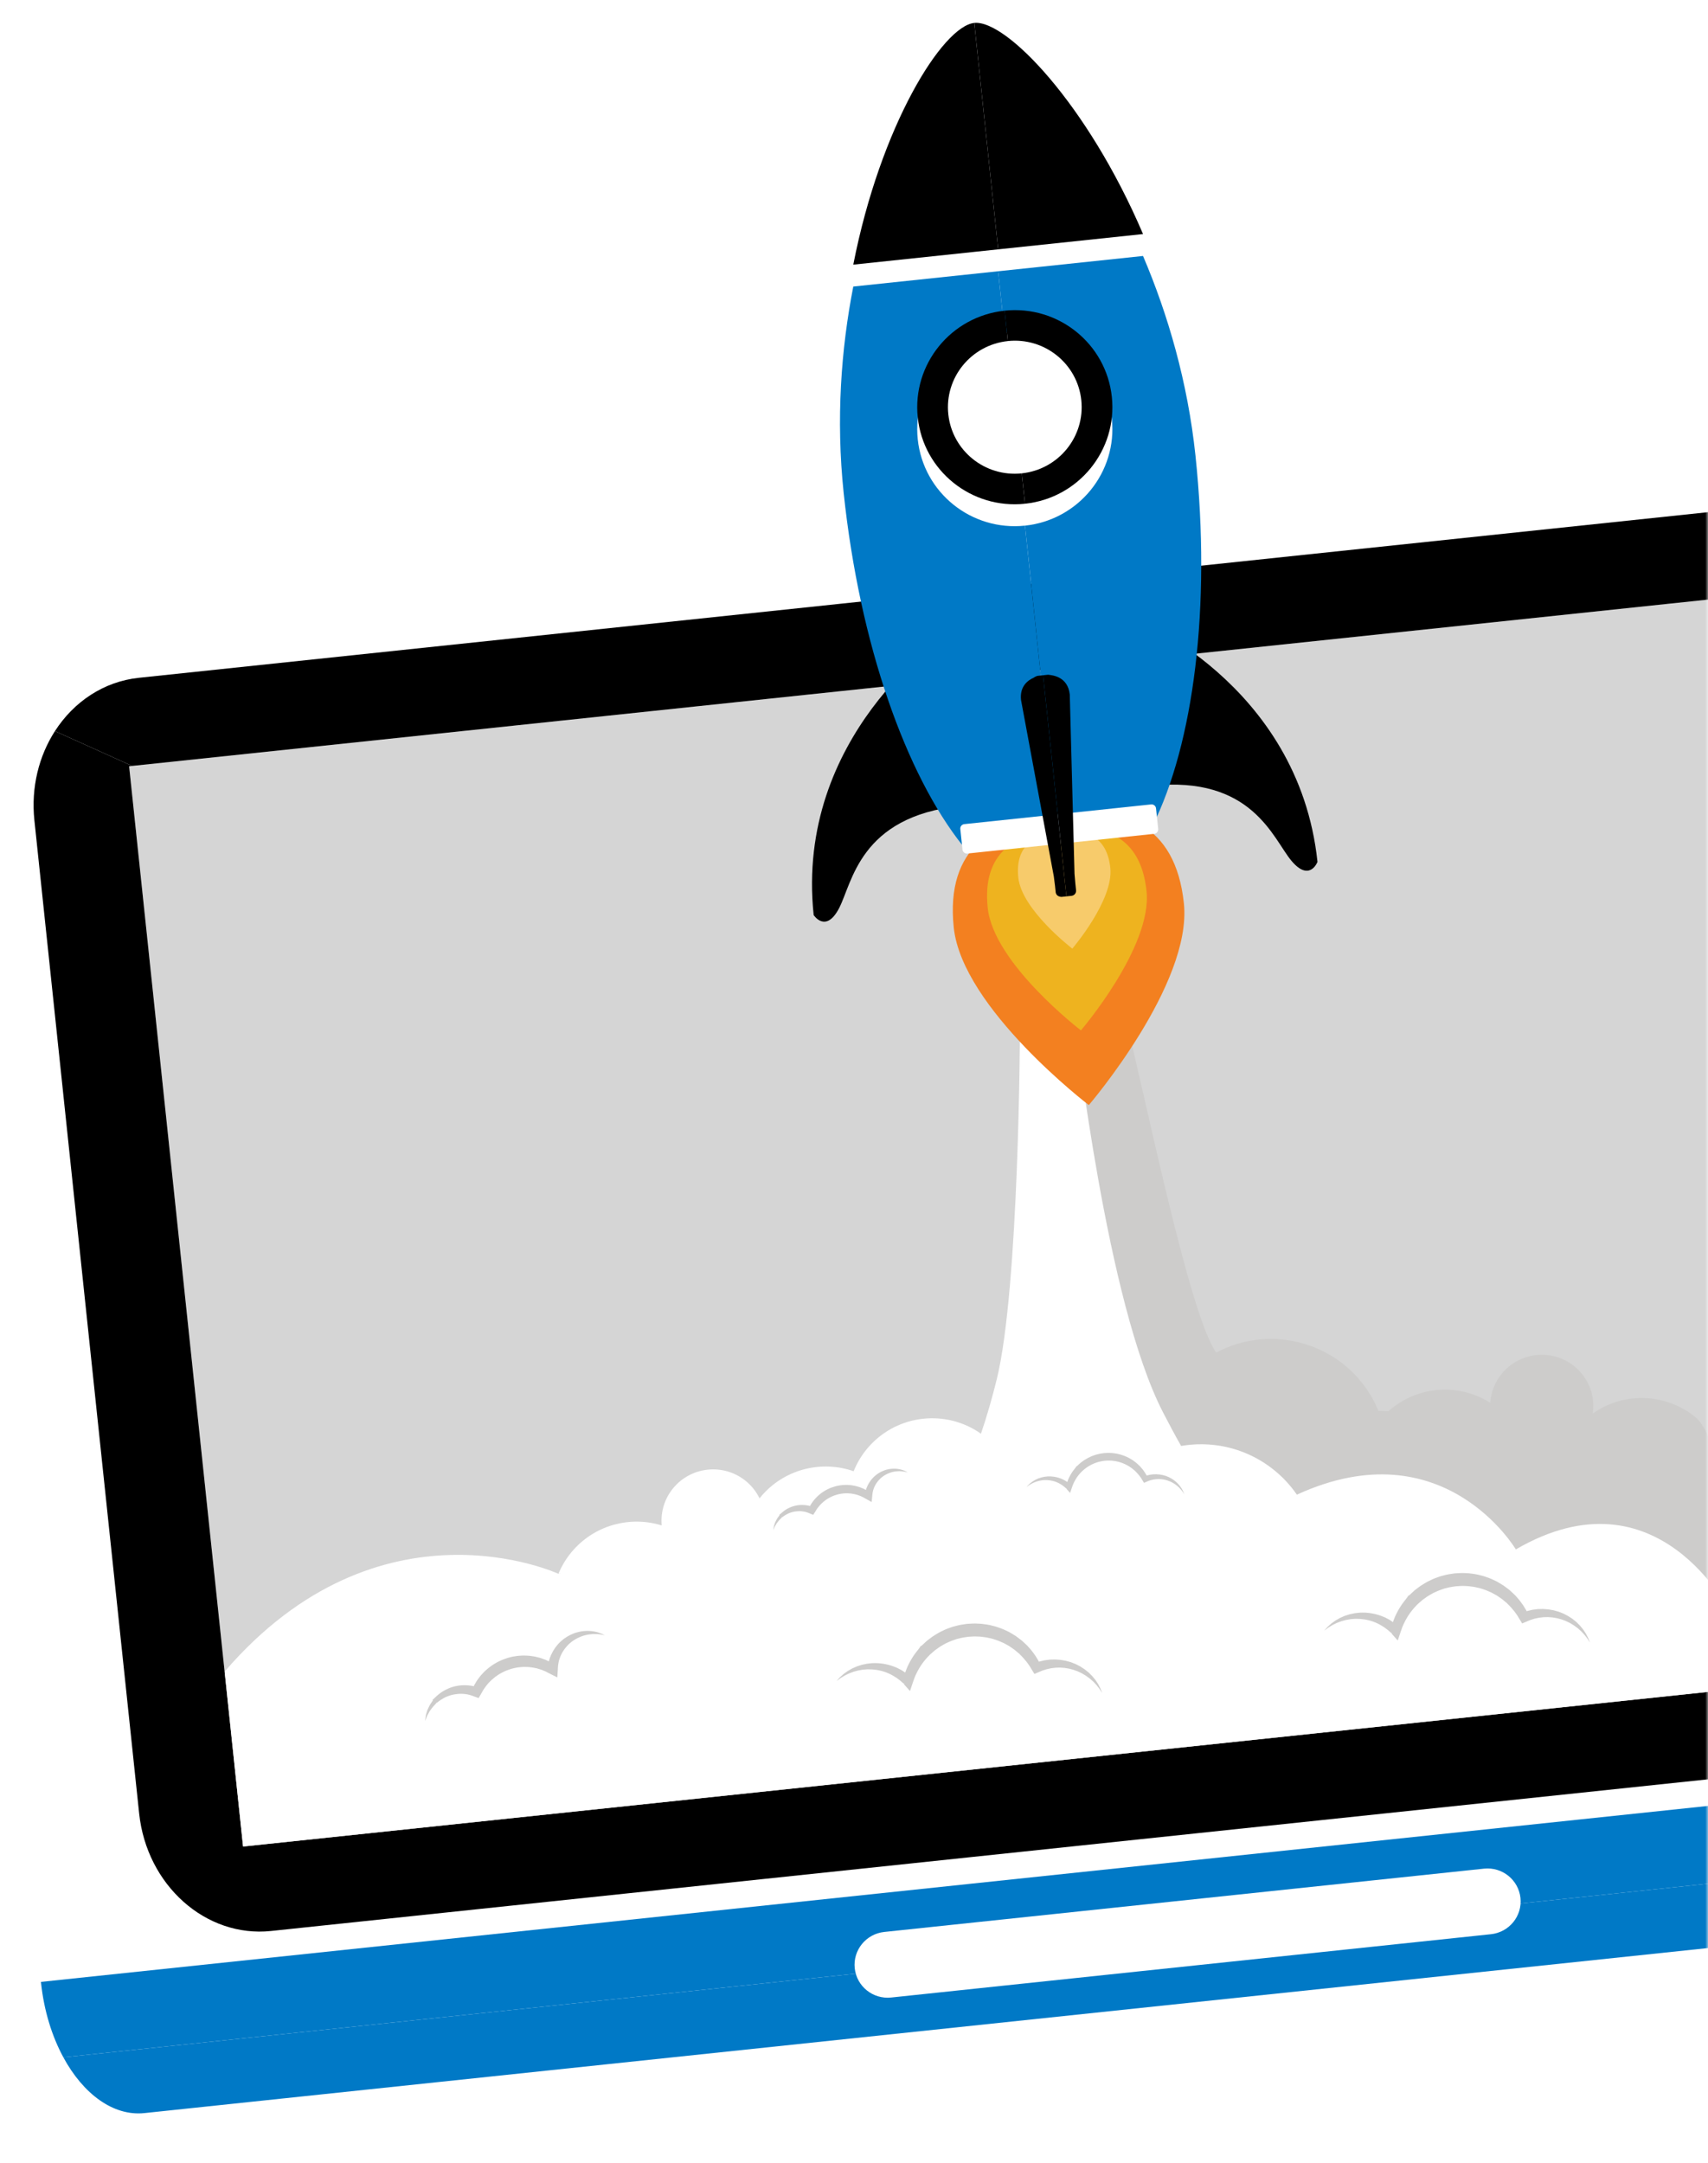
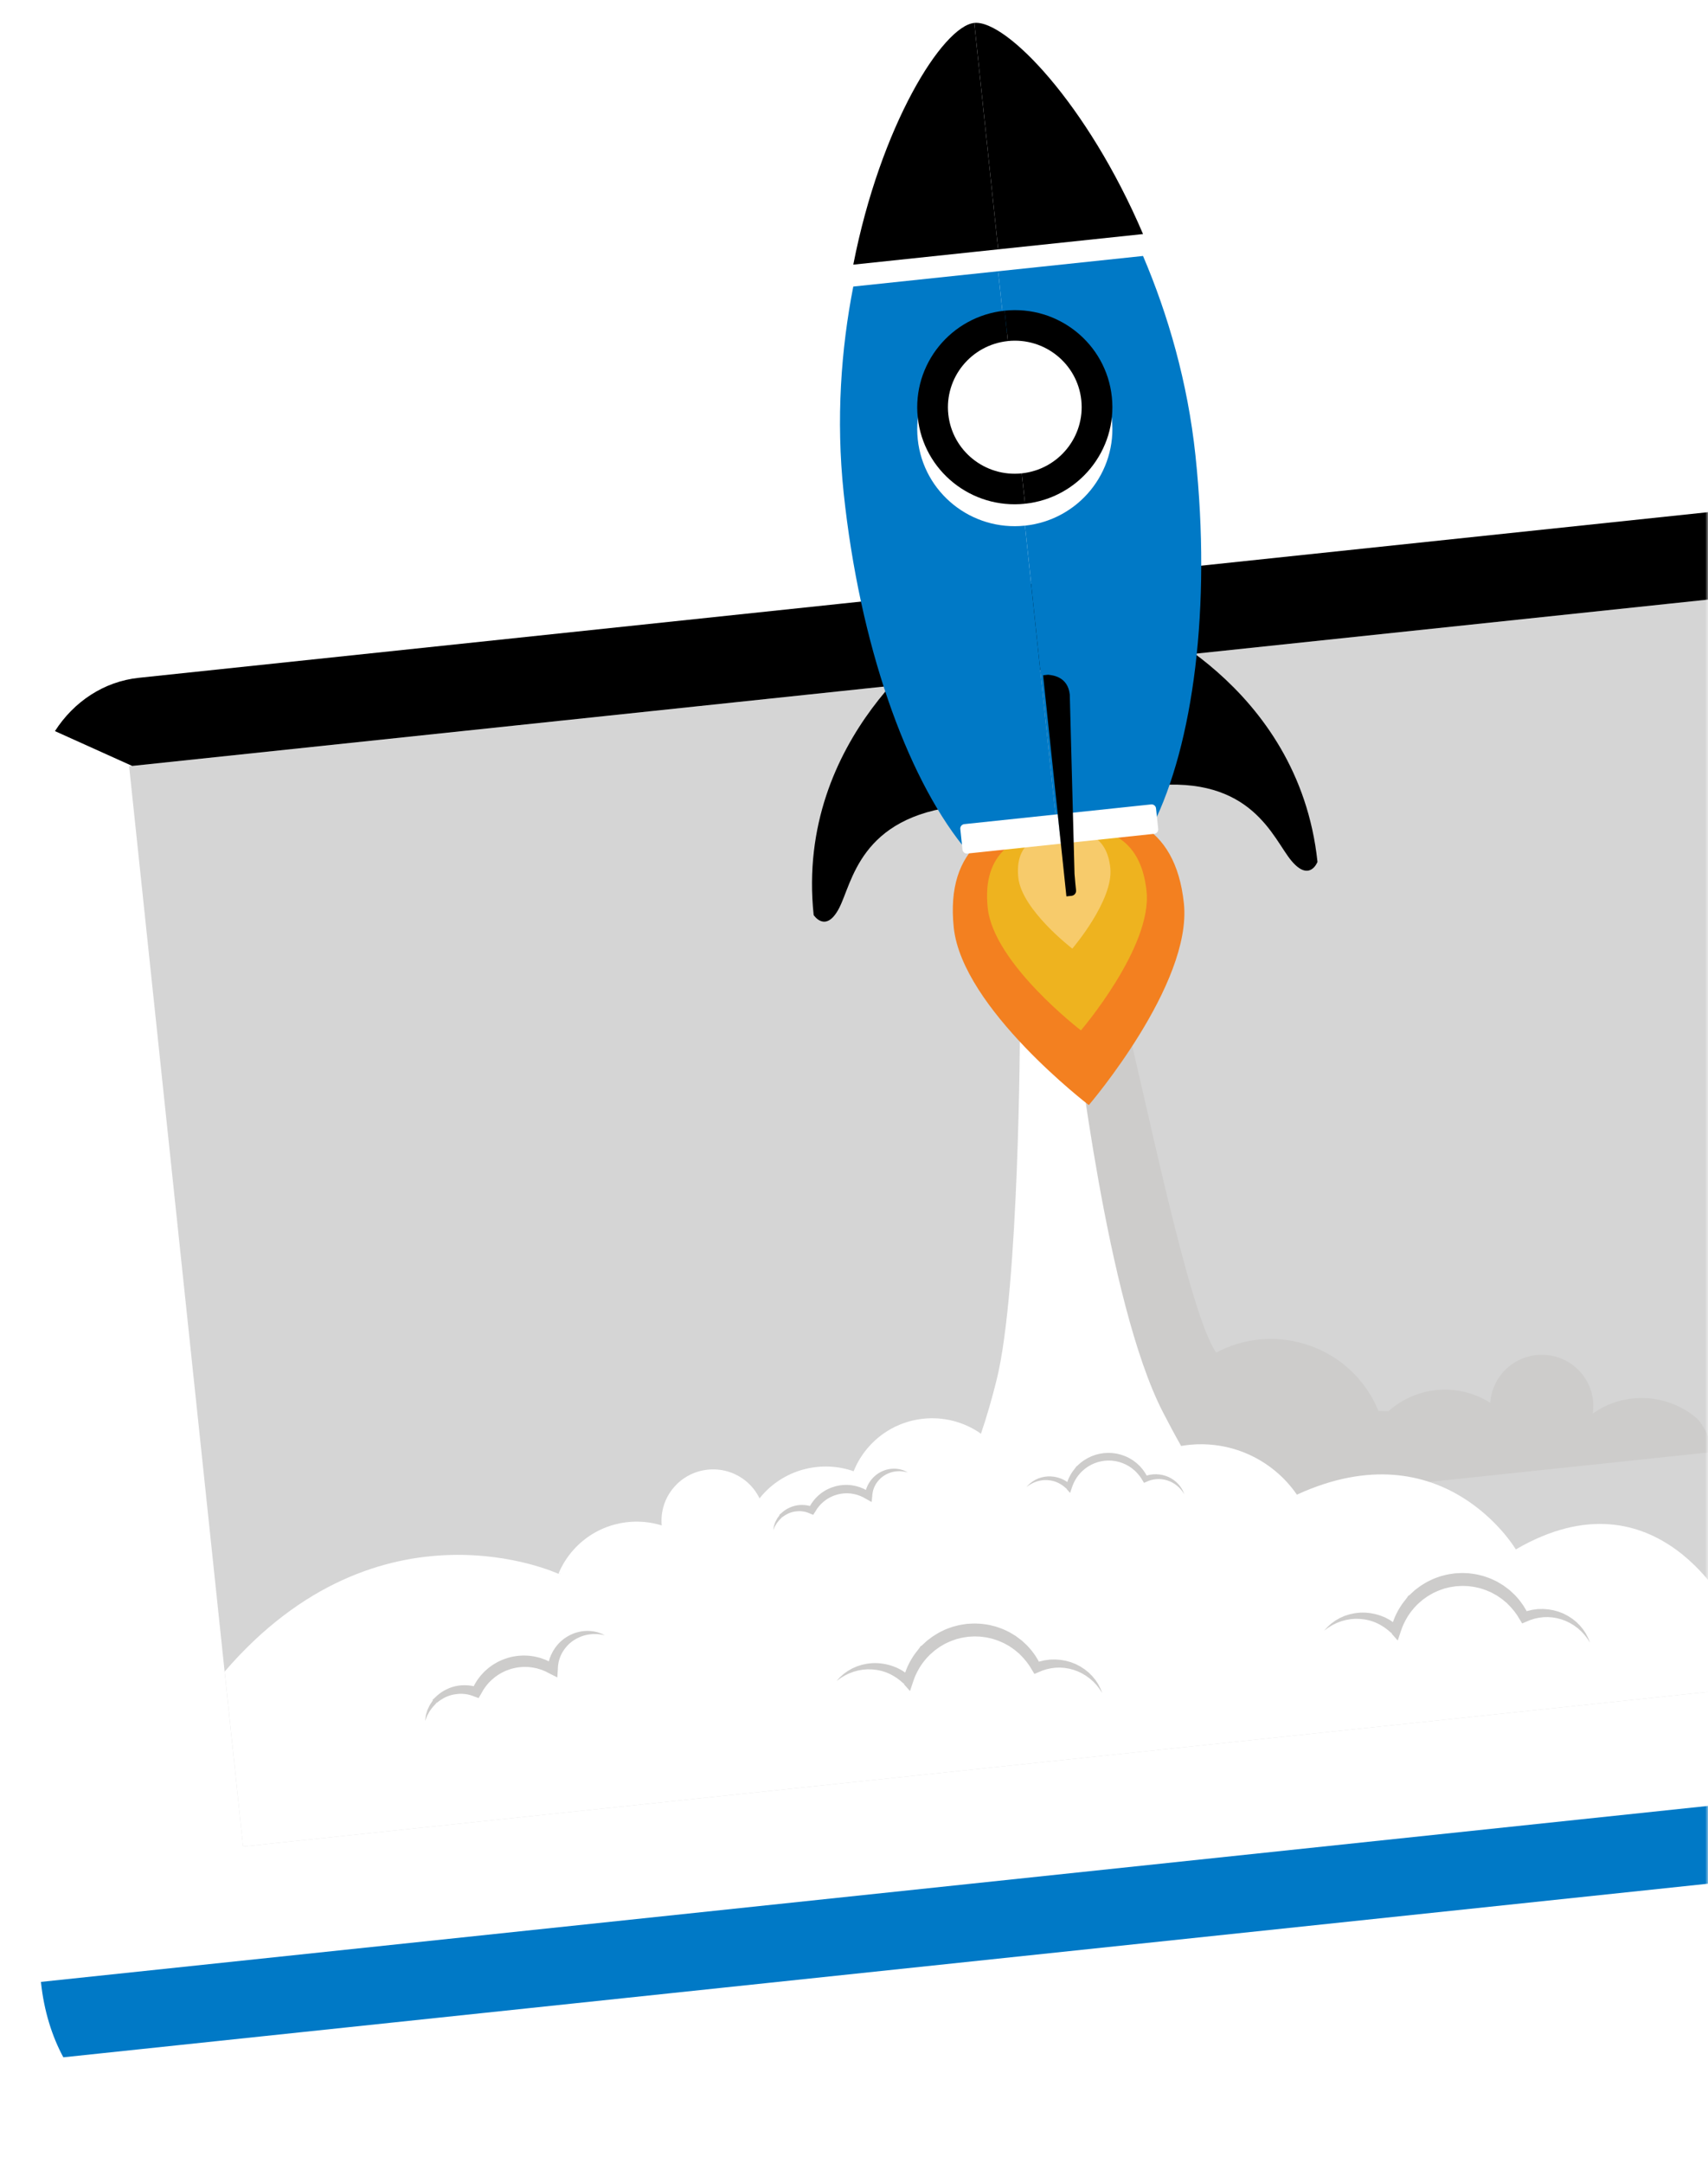
<svg xmlns="http://www.w3.org/2000/svg" width="312" height="395" viewBox="0 0 312 395" fill="none">
  <mask id="mask0" style="mask-type:alpha" maskUnits="userSpaceOnUse" x="0" y="0" width="312" height="395">
    <rect width="312" height="395" fill="#C4C4C4" />
  </mask>
  <g mask="url(#mask0)">
    <path d="M423.706 318.154C423.701 318.104 423.69 318.051 423.685 318.001L7.478 361.919C7.483 361.968 7.489 362.022 7.494 362.073C8.035 367.197 9.498 371.867 11.57 375.691L422.558 332.323C423.79 328.151 424.247 323.28 423.706 318.154Z" fill="#0079c6" />
-     <path d="M11.57 375.691C15.196 382.38 20.688 386.478 26.381 385.877L410.194 345.377C415.885 344.777 420.406 339.623 422.559 332.323L11.57 375.691Z" fill="#0079c6" />
    <path d="M23.586 139.93L31.189 211.987L36.848 265.614L44.401 337.199L382.369 301.537L377.918 259.358L375.036 232.041L361.553 104.266L23.586 139.93Z" fill="#D5D5D5" />
-     <path d="M156.133 359.426C156.482 362.733 159.46 365.124 162.785 364.773L272.348 353.212C275.677 352.861 278.091 349.901 277.742 346.594C277.393 343.289 274.413 340.89 271.085 341.241L161.522 352.802C158.197 353.154 155.784 356.121 156.133 359.426Z" fill="white" />
    <path d="M185.71 114.788C186.059 118.095 189.038 120.492 192.367 120.14C195.687 119.79 198.101 116.824 197.752 113.517C197.403 110.212 194.424 107.816 191.104 108.167C187.774 108.519 185.362 111.483 185.71 114.788Z" fill="#BEBBBB" />
    <path d="M361.553 104.267L382.349 301.348L396.161 307.575C398.924 303.094 400.291 297.525 399.672 291.665L380.536 110.313C379.152 97.194 368.366 87.583 356.443 88.841L25.368 123.776C18.925 124.456 13.471 128.169 10.035 133.509L24.147 139.87L361.553 104.267Z" fill="black" />
-     <path d="M382.349 301.348L382.369 301.537L44.401 337.199L23.586 139.93L24.146 139.87L10.034 133.509C7.109 138.052 5.645 143.773 6.282 149.805L25.418 331.158C26.801 344.268 37.588 353.883 49.515 352.624L380.59 317.689C387.182 316.993 392.74 313.118 396.159 307.576L382.349 301.348Z" fill="black" />
-     <path d="M302.294 261.958L312.784 265.161C312.784 265.161 321.233 256.73 332.645 257.14C342.041 257.478 347.72 261.472 351.775 269.119L379.875 281.018L382.254 301.433L251.16 310.96L215.746 288.317L233.422 265.994L302.294 261.958Z" fill="#CDCCCB" />
    <path d="M212.407 257.845C213.461 259.898 214.575 261.975 215.752 264.06L215.767 264.058C216.024 264.014 216.283 263.974 216.544 263.937C216.836 263.898 217.128 263.86 217.423 263.834C217.798 263.8 218.171 263.776 218.542 263.761C218.666 263.757 218.788 263.758 218.912 263.755C219.159 263.749 219.405 263.743 219.65 263.745C219.799 263.747 219.945 263.757 220.093 263.76C220.312 263.768 220.53 263.773 220.748 263.787C220.904 263.797 221.06 263.813 221.216 263.826C221.422 263.843 221.628 263.86 221.833 263.884C221.994 263.902 222.152 263.926 222.312 263.948C222.509 263.975 222.706 264.001 222.902 264.033C223.064 264.061 223.225 264.093 223.386 264.123C223.576 264.16 223.767 264.197 223.955 264.238C224.117 264.273 224.277 264.313 224.438 264.353C224.623 264.398 224.808 264.443 224.99 264.493C225.151 264.537 225.311 264.584 225.471 264.632C225.65 264.686 225.829 264.74 226.006 264.799C226.166 264.851 226.324 264.905 226.482 264.961C226.656 265.023 226.83 265.086 227.002 265.153C227.158 265.213 227.314 265.276 227.469 265.339C227.639 265.41 227.807 265.481 227.976 265.556C228.129 265.623 228.28 265.692 228.431 265.763C228.598 265.842 228.763 265.923 228.928 266.005C229.076 266.08 229.223 266.155 229.369 266.233C229.532 266.319 229.695 266.409 229.855 266.5C229.997 266.58 230.139 266.661 230.28 266.745C230.441 266.841 230.599 266.94 230.757 267.041C230.893 267.126 231.028 267.211 231.161 267.3C231.321 267.406 231.478 267.517 231.635 267.627C231.761 267.716 231.888 267.805 232.013 267.898C232.173 268.015 232.33 268.138 232.486 268.261C232.603 268.352 232.719 268.441 232.833 268.534C232.996 268.668 233.155 268.806 233.316 268.944C233.398 269.014 233.481 269.083 233.562 269.154C233.584 269.173 233.604 269.193 233.625 269.212C233.744 269.32 233.861 269.432 233.977 269.542C234.101 269.658 234.225 269.774 234.347 269.894C234.458 270.005 234.567 270.119 234.677 270.232C234.797 270.358 234.919 270.482 235.037 270.611C235.143 270.726 235.245 270.843 235.348 270.96C235.464 271.091 235.579 271.223 235.692 271.358C235.792 271.477 235.888 271.598 235.985 271.719C236.096 271.857 236.206 271.996 236.313 272.138C236.405 272.261 236.497 272.385 236.588 272.509C236.693 272.654 236.796 272.799 236.897 272.947C236.945 273.016 236.99 273.086 237.037 273.156L312.784 265.163C312.784 265.163 312.498 261.865 310.055 259.097C309.959 259.015 309.85 258.922 309.773 258.858C309.704 258.802 309.643 258.746 309.573 258.69C309.373 258.529 309.173 258.378 308.965 258.229C308.938 258.209 308.913 258.189 308.886 258.168C308.648 257.999 308.405 257.836 308.159 257.68C308.109 257.649 308.057 257.621 308.006 257.589C307.813 257.47 307.617 257.354 307.419 257.243C307.33 257.193 307.241 257.149 307.15 257.102C306.987 257.016 306.823 256.928 306.658 256.848C306.552 256.797 306.447 256.75 306.34 256.702C306.186 256.631 306.032 256.561 305.877 256.496C305.762 256.449 305.647 256.404 305.531 256.358C305.381 256.299 305.229 256.242 305.076 256.187C304.957 256.145 304.835 256.105 304.714 256.066C304.565 256.016 304.414 255.969 304.263 255.925C304.138 255.887 304.012 255.853 303.886 255.818C303.736 255.779 303.586 255.741 303.434 255.705C303.306 255.675 303.177 255.646 303.048 255.619C302.897 255.587 302.746 255.56 302.594 255.532C302.464 255.509 302.334 255.486 302.202 255.466C302.048 255.443 301.892 255.424 301.737 255.405C301.566 255.394 301.404 255.377 301.251 255.352C301.123 255.341 300.995 255.332 300.866 255.324C300.741 255.316 300.617 255.306 300.492 255.301C300.318 255.294 300.144 255.294 299.969 255.293C299.856 255.292 299.743 255.288 299.631 255.29C299.407 255.294 299.183 255.305 298.959 255.319C298.895 255.322 298.831 255.323 298.767 255.327C298.481 255.348 298.195 255.376 297.909 255.413C297.599 255.453 297.29 255.502 296.981 255.561C295.392 255.865 293.823 256.425 292.332 257.258C291.85 257.528 291.39 257.82 290.948 258.132C291.243 256.149 290.915 254.058 289.852 252.176C289.705 251.916 289.546 251.668 289.379 251.428C289.327 251.353 289.271 251.282 289.217 251.21C289.096 251.046 288.972 250.887 288.843 250.734C288.776 250.655 288.71 250.579 288.642 250.504C288.513 250.361 288.378 250.222 288.241 250.087C288.172 250.02 288.104 249.952 288.034 249.886C287.861 249.727 287.683 249.577 287.501 249.432C287.464 249.403 287.43 249.371 287.393 249.343C287.174 249.174 286.947 249.019 286.715 248.872C286.643 248.826 286.569 248.785 286.496 248.742C286.33 248.643 286.162 248.547 285.989 248.459C285.901 248.413 285.811 248.369 285.72 248.325C285.553 248.246 285.383 248.171 285.212 248.102C285.124 248.067 285.038 248.03 284.951 247.997C284.73 247.915 284.505 247.84 284.279 247.775C284.241 247.765 284.205 247.749 284.167 247.74C283.905 247.668 283.638 247.609 283.37 247.558C283.286 247.542 283.202 247.532 283.119 247.519C282.927 247.488 282.735 247.462 282.542 247.444C282.444 247.435 282.348 247.427 282.25 247.421C282.059 247.408 281.867 247.402 281.675 247.401C281.587 247.4 281.499 247.399 281.409 247.4C281.15 247.406 280.89 247.421 280.63 247.45C280.612 247.452 280.593 247.452 280.575 247.453C280.297 247.485 280.02 247.532 279.744 247.589C279.66 247.606 279.578 247.628 279.495 247.646C279.299 247.692 279.105 247.743 278.91 247.801C278.815 247.83 278.722 247.86 278.628 247.892C278.437 247.957 278.247 248.028 278.059 248.105C277.975 248.139 277.891 248.171 277.809 248.209C277.542 248.327 277.278 248.455 277.017 248.6C276.992 248.614 276.968 248.631 276.943 248.644C276.756 248.751 276.574 248.864 276.397 248.982C276.336 249.022 276.277 249.064 276.219 249.106C276.081 249.202 275.946 249.301 275.815 249.403C275.757 249.449 275.698 249.494 275.641 249.54C275.501 249.654 275.365 249.773 275.234 249.893C275.196 249.929 275.155 249.963 275.117 249.999C274.953 250.155 274.796 250.315 274.645 250.48C274.603 250.526 274.564 250.574 274.523 250.622C274.411 250.751 274.299 250.884 274.193 251.02C274.147 251.079 274.102 251.14 274.056 251.2C273.956 251.334 273.862 251.471 273.768 251.61C273.733 251.663 273.697 251.715 273.663 251.769C273.541 251.962 273.426 252.158 273.317 252.358C273.307 252.378 273.297 252.398 273.287 252.419C273.192 252.6 273.103 252.785 273.019 252.971C272.993 253.031 272.969 253.092 272.942 253.152C272.877 253.308 272.815 253.466 272.759 253.625C272.737 253.685 272.715 253.745 272.694 253.805C272.625 254.016 272.56 254.229 272.503 254.443C272.502 254.446 272.501 254.449 272.5 254.452C272.443 254.675 272.396 254.9 272.355 255.126C272.344 255.182 272.337 255.237 272.327 255.293C272.299 255.467 272.276 255.642 272.257 255.817C272.246 255.932 272.232 256.047 272.223 256.162C267.585 253.23 261.515 252.865 256.384 255.735C255.377 256.298 254.462 256.959 253.636 257.696L251.789 257.641C251.459 256.835 251.081 256.039 250.641 255.261C250.477 254.971 250.306 254.687 250.131 254.408C250.077 254.321 250.019 254.237 249.964 254.151C249.84 253.959 249.714 253.769 249.584 253.583C249.518 253.486 249.45 253.391 249.382 253.298C249.255 253.121 249.126 252.948 248.994 252.777C248.925 252.687 248.857 252.597 248.788 252.509C248.64 252.324 248.49 252.143 248.339 251.965C248.282 251.899 248.227 251.83 248.17 251.764C247.957 251.52 247.741 251.28 247.519 251.048C247.5 251.03 247.482 251.012 247.464 250.994C247.26 250.782 247.053 250.577 246.842 250.375C246.771 250.307 246.698 250.242 246.625 250.173C246.486 250.045 246.348 249.92 246.206 249.795C245.855 249.485 245.495 249.188 245.127 248.904C245.058 248.851 244.985 248.802 244.916 248.749C244.581 248.499 244.241 248.258 243.893 248.029C243.82 247.982 243.751 247.933 243.679 247.886C243.291 247.637 242.893 247.402 242.49 247.18C242.397 247.128 242.302 247.078 242.207 247.027C241.809 246.815 241.408 246.612 240.999 246.426C240.975 246.415 240.953 246.402 240.929 246.393C240.502 246.201 240.067 246.027 239.629 245.863C239.529 245.826 239.428 245.789 239.327 245.753C238.891 245.597 238.451 245.453 238.006 245.327C237.943 245.308 237.88 245.294 237.817 245.276C237.407 245.163 236.995 245.064 236.578 244.976C236.489 244.957 236.402 244.936 236.312 244.919C235.858 244.828 235.402 244.753 234.943 244.692C234.849 244.68 234.755 244.671 234.661 244.659C234.227 244.607 233.791 244.567 233.353 244.542C233.304 244.54 233.257 244.534 233.207 244.532C232.738 244.508 232.266 244.504 231.794 244.512C231.69 244.514 231.587 244.516 231.484 244.52C231.008 244.535 230.532 244.562 230.057 244.608C230.023 244.611 229.99 244.617 229.957 244.62C229.504 244.667 229.052 244.731 228.601 244.808C228.506 244.824 228.409 244.839 228.313 244.857C227.847 244.942 227.38 245.043 226.915 245.16C226.833 245.181 226.751 245.205 226.669 245.227C226.243 245.341 225.82 245.467 225.398 245.608C225.329 245.632 225.26 245.652 225.191 245.676C224.734 245.834 224.28 246.012 223.828 246.204C223.73 246.245 223.631 246.289 223.533 246.333C223.073 246.537 222.617 246.751 222.167 246.99C217.127 239.942 208.939 198.696 205.413 185.263L194.006 188.237C194.575 190.63 202.064 237.679 212.407 257.845Z" fill="#CDCCCB" />
    <path d="M236.897 272.944C236.795 272.797 236.691 272.652 236.587 272.507C236.497 272.383 236.405 272.257 236.313 272.135C236.205 271.994 236.096 271.855 235.985 271.717C235.888 271.595 235.79 271.474 235.691 271.356C235.579 271.221 235.463 271.089 235.348 270.958C235.244 270.84 235.142 270.723 235.037 270.609C234.919 270.48 234.798 270.356 234.677 270.23C234.567 270.117 234.458 270.003 234.346 269.892C234.225 269.772 234.101 269.655 233.977 269.54C233.859 269.43 233.743 269.317 233.625 269.21C233.523 269.118 233.419 269.031 233.315 268.942C233.155 268.804 232.996 268.665 232.833 268.531C232.719 268.438 232.603 268.349 232.486 268.259C232.328 268.136 232.173 268.013 232.012 267.895C231.888 267.803 231.761 267.714 231.634 267.625C231.478 267.515 231.321 267.405 231.16 267.298C231.028 267.21 230.892 267.125 230.757 267.039C230.599 266.938 230.44 266.839 230.279 266.742C230.139 266.659 229.997 266.579 229.855 266.497C229.694 266.406 229.533 266.316 229.369 266.23C229.223 266.152 229.077 266.077 228.928 266.003C228.763 265.92 228.598 265.84 228.431 265.761C228.28 265.691 228.129 265.621 227.976 265.553C227.807 265.479 227.639 265.407 227.469 265.337C227.313 265.274 227.158 265.211 227.001 265.15C226.829 265.084 226.656 265.022 226.482 264.959C226.324 264.904 226.165 264.848 226.006 264.796C225.829 264.738 225.65 264.684 225.471 264.63C225.312 264.583 225.151 264.535 224.99 264.491C224.807 264.44 224.622 264.396 224.438 264.351C224.277 264.311 224.116 264.271 223.955 264.235C223.766 264.194 223.576 264.158 223.386 264.121C223.224 264.091 223.064 264.059 222.902 264.031C222.707 263.999 222.51 263.973 222.312 263.945C222.152 263.924 221.993 263.899 221.832 263.882C221.628 263.857 221.421 263.842 221.216 263.824C221.06 263.811 220.904 263.795 220.748 263.785C220.53 263.772 220.312 263.765 220.093 263.758C219.944 263.753 219.799 263.744 219.65 263.743C219.406 263.74 219.159 263.747 218.912 263.753C218.788 263.756 218.665 263.755 218.541 263.759C218.17 263.773 217.797 263.798 217.423 263.832C217.128 263.859 216.834 263.897 216.544 263.935C216.283 263.972 216.024 264.012 215.767 264.055L215.752 264.058C214.574 261.973 213.461 259.897 212.407 257.843C202.064 237.677 196.747 188.725 196.182 186.33L206.604 184.884L186.316 187.699C186.316 187.699 186.194 235.334 182.052 251.984C181.227 255.303 180.281 258.624 179.192 261.817C172.89 257.361 164.085 258.226 158.792 264.092C157.54 265.48 156.591 267.032 155.935 268.668C150.232 266.68 143.635 268.149 139.343 272.905C139.133 273.137 138.935 273.376 138.743 273.617C138.225 272.55 137.497 271.562 136.557 270.723C132.682 267.267 126.72 267.591 123.24 271.448C121.417 273.469 120.646 276.059 120.874 278.563C115.295 276.839 108.965 278.358 104.803 282.971C103.59 284.315 102.66 285.816 102.008 287.398L237.036 273.15C236.991 273.083 236.945 273.013 236.897 272.944Z" fill="white" />
    <path d="M165.818 268.878C165.616 268.837 165.419 268.773 165.218 268.742C165.015 268.717 164.824 268.676 164.622 268.672L164.325 268.655L164.028 268.666C163.832 268.665 163.638 268.704 163.445 268.724C163.252 268.75 163.064 268.802 162.878 268.844C162.695 268.91 162.509 268.951 162.336 269.034C162.161 269.109 161.987 269.183 161.824 269.277C161.653 269.358 161.5 269.468 161.344 269.57C161.188 269.672 161.051 269.8 160.906 269.913C160.778 270.049 160.634 270.164 160.521 270.309C160.402 270.448 160.279 270.582 160.18 270.735C160.129 270.81 160.072 270.88 160.025 270.958L159.892 271.194C159.795 271.346 159.739 271.52 159.661 271.682L159.634 271.743L159.632 271.748C159.636 271.737 159.621 271.773 159.642 271.724L159.641 271.726L159.639 271.736L159.633 271.754L159.62 271.789L159.571 271.934C159.543 272.027 159.495 272.138 159.486 272.212C159.45 272.373 159.408 272.53 159.384 272.711C159.348 272.884 159.349 273.063 159.33 273.237L159.221 274.285L158.251 273.749C158.051 273.638 157.859 273.518 157.658 273.413L157.35 273.272L157.196 273.2L157.159 273.181L157.154 273.179C157.124 273.167 157.192 273.195 157.183 273.191L157.18 273.19L157.17 273.186L157.147 273.178L157.058 273.146L156.702 273.021L156.524 272.958L156.368 272.922C156.16 272.874 155.965 272.81 155.734 272.785L155.401 272.733C155.289 272.72 155.177 272.719 155.065 272.712C154.952 272.708 154.841 272.693 154.728 272.694L154.392 272.703C154.166 272.698 153.945 272.742 153.721 272.765C153.497 272.788 153.281 272.856 153.06 272.893C152.844 272.954 152.628 273.019 152.415 273.091C152.21 273.182 151.993 273.249 151.796 273.358C151.597 273.462 151.389 273.553 151.204 273.682L150.918 273.861C150.827 273.926 150.74 273.997 150.649 274.066C150.465 274.197 150.299 274.349 150.135 274.503C149.96 274.647 149.824 274.829 149.667 274.992C149.514 275.159 149.392 275.351 149.248 275.528C149.12 275.716 149.01 275.914 148.886 276.108L148.552 276.631L148.029 276.42C147.877 276.358 147.73 276.284 147.573 276.233C147.419 276.171 147.258 276.133 147.098 276.086C146.935 276.056 146.773 276.014 146.606 275.999C146.44 275.971 146.273 275.97 146.104 275.959C145.937 275.964 145.767 275.959 145.599 275.98C145.43 275.989 145.263 276.019 145.094 276.042C144.928 276.08 144.759 276.109 144.595 276.165C144.429 276.209 144.271 276.278 144.108 276.338C143.953 276.414 143.791 276.48 143.643 276.572C143.486 276.65 143.342 276.748 143.193 276.845C143.119 276.894 143.051 276.951 142.98 277.003L142.843 277.056L142.799 277.039L142.798 277.041C142.804 277.034 142.782 277.058 142.812 277.025L142.809 277.029L142.834 277.062L142.823 277.1L142.781 277.157L142.378 277.556C142.248 277.686 142.158 277.828 142.041 277.966C141.988 278.037 141.926 278.103 141.877 278.18L141.739 278.417C141.654 278.579 141.532 278.727 141.472 278.903L141.247 279.421C141.274 279.236 141.305 279.048 141.339 278.859C141.36 278.665 141.438 278.491 141.495 278.305L141.589 278.029C141.625 277.938 141.677 277.852 141.72 277.763C141.814 277.59 141.901 277.395 142.007 277.236L142.343 276.78L142.385 276.723L142.406 276.694L142.411 276.687L142.378 276.651L142.36 276.6L142.373 276.586L142.51 276.509C142.58 276.437 142.664 276.376 142.737 276.307C142.884 276.171 143.041 276.039 143.203 275.919C143.362 275.791 143.542 275.692 143.714 275.581C143.894 275.485 144.073 275.382 144.264 275.303C144.45 275.213 144.647 275.15 144.842 275.078C145.041 275.023 145.241 274.959 145.447 274.925C145.651 274.88 145.859 274.864 146.067 274.841C146.275 274.833 146.486 274.818 146.696 274.831C146.907 274.832 147.116 274.861 147.325 274.884C147.533 274.922 147.742 274.953 147.946 275.012C148.154 275.059 148.353 275.134 148.554 275.205L147.696 275.518C147.824 275.276 147.946 275.027 148.086 274.789C148.241 274.562 148.379 274.319 148.555 274.105C148.734 273.895 148.897 273.667 149.1 273.477C149.295 273.279 149.489 273.078 149.712 272.91C149.821 272.822 149.927 272.732 150.038 272.647L150.385 272.414C150.612 272.249 150.864 272.126 151.108 271.991C151.353 271.855 151.62 271.765 151.875 271.652C152.138 271.558 152.405 271.475 152.674 271.398C152.948 271.343 153.219 271.267 153.499 271.238C153.777 271.21 154.054 271.164 154.335 271.169L154.755 271.162C154.895 271.164 155.035 271.18 155.174 271.19C155.314 271.204 155.454 271.21 155.592 271.23L156.005 271.305C156.276 271.344 156.562 271.436 156.841 271.516L157.051 271.579L157.227 271.65L157.577 271.792L157.665 271.828L157.742 271.861L157.789 271.884L157.973 271.98L158.342 272.174C158.583 272.31 158.807 272.475 159.037 272.625L157.959 273.138C157.994 272.91 158.014 272.68 158.074 272.457C158.117 272.237 158.193 272.005 158.276 271.776C158.314 271.652 158.357 271.58 158.398 271.48L158.46 271.341L158.502 271.245L158.544 271.17C158.659 270.973 158.754 270.767 158.892 270.584L159.087 270.306C159.155 270.215 159.232 270.133 159.305 270.046C159.446 269.869 159.612 269.714 159.777 269.561C159.94 269.405 160.132 269.283 160.306 269.146C160.497 269.029 160.682 268.902 160.881 268.804C161.081 268.706 161.277 268.604 161.488 268.534C161.592 268.497 161.692 268.454 161.799 268.422L162.119 268.341C162.329 268.28 162.551 268.266 162.763 268.229C162.98 268.216 163.196 268.194 163.411 268.2C163.627 268.208 163.841 268.214 164.051 268.256L164.366 268.308L164.673 268.389C164.878 268.431 165.075 268.525 165.269 268.598C165.46 268.678 165.635 268.784 165.818 268.878Z" fill="#CDCCCB" />
    <path d="M216.33 272.872L216.043 272.424C215.937 272.282 215.827 272.148 215.722 272.012C215.607 271.883 215.486 271.758 215.369 271.632C215.245 271.513 215.112 271.403 214.985 271.29C214.85 271.184 214.707 271.09 214.572 270.989C214.429 270.896 214.281 270.814 214.137 270.726L213.682 270.509L213.212 270.338L212.73 270.211L212.243 270.129C212.077 270.118 211.915 270.102 211.752 270.094C211.588 270.099 211.425 270.097 211.263 270.107C211.101 270.129 210.939 270.143 210.78 270.168C210.622 270.205 210.463 270.23 210.307 270.269L209.847 270.414L209.404 270.602L208.972 270.784L208.708 270.351L208.436 269.905C208.337 269.761 208.231 269.624 208.131 269.483C207.913 269.213 207.69 268.95 207.439 268.711L207.348 268.619L207.348 268.595L207.353 268.576L207.35 268.573C207.359 268.581 207.313 268.563 207.359 268.605L207.326 268.588L207.269 268.546L207.052 268.366C206.909 268.248 206.759 268.112 206.627 268.033L206.221 267.756L205.77 267.508C205.624 267.417 205.46 267.362 205.304 267.291C205.147 267.222 204.991 267.15 204.826 267.103C204.663 267.053 204.502 266.991 204.337 266.949L203.836 266.838C203.669 266.801 203.497 266.792 203.329 266.765C203.16 266.735 202.989 266.729 202.818 266.725C202.476 266.698 202.135 266.733 201.793 266.751C201.455 266.804 201.115 266.841 200.787 266.938L200.537 266.999L200.295 267.083C200.136 267.144 199.969 267.186 199.815 267.261L199.348 267.474C199.196 267.551 199.052 267.644 198.903 267.727C198.75 267.806 198.613 267.909 198.475 268.011C198.34 268.115 198.188 268.199 198.065 268.32L197.677 268.658L197.653 268.68L197.646 268.685L197.643 268.687C197.629 268.702 197.66 268.669 197.655 268.674L197.643 268.686L197.595 268.737L197.496 268.839L197.302 269.042C197.198 269.17 197.089 269.287 196.984 269.422C196.884 269.562 196.77 269.693 196.681 269.84C196.587 269.985 196.491 270.128 196.41 270.281C196.322 270.43 196.244 270.584 196.17 270.74C196.015 271.051 195.896 271.377 195.786 271.708L195.478 272.636L194.868 271.952L194.825 271.905L194.845 271.86L194.873 271.824L194.871 271.823C194.918 271.864 194.883 271.834 194.893 271.842L194.886 271.837L194.832 271.846L194.72 271.77L194.518 271.593C194.452 271.524 194.387 271.484 194.327 271.438L194.143 271.298C194.027 271.198 193.873 271.121 193.739 271.031C193.605 270.937 193.452 270.876 193.307 270.795C193.163 270.715 193.004 270.668 192.852 270.6C192.698 270.537 192.535 270.503 192.375 270.451C192.214 270.406 192.049 270.384 191.884 270.349C191.719 270.322 191.551 270.315 191.383 270.293C191.215 270.282 191.045 270.286 190.874 270.28C190.705 270.289 190.535 270.307 190.364 270.319L189.855 270.409L189.354 270.545L188.864 270.731L188.39 270.965L187.934 271.242L187.501 271.564L187.865 271.159L188.273 270.792C188.418 270.68 188.571 270.578 188.722 270.469C188.88 270.374 189.043 270.285 189.206 270.192C189.376 270.113 189.547 270.037 189.721 269.963L190.259 269.793C190.443 269.753 190.629 269.71 190.816 269.675C191.005 269.654 191.195 269.626 191.386 269.613C191.577 269.61 191.77 269.601 191.962 269.612C192.152 269.632 192.347 269.639 192.536 269.67C192.725 269.709 192.919 269.732 193.106 269.785C193.291 269.843 193.483 269.883 193.664 269.958C193.843 270.034 194.032 270.091 194.203 270.186C194.376 270.283 194.552 270.358 194.72 270.477L194.975 270.648C195.061 270.707 195.147 270.765 195.21 270.822L195.419 270.993L195.523 271.078L195.548 271.1L195.555 271.105L195.583 271.133L195.596 271.144L195.647 271.194L194.73 271.437C194.826 271.046 194.936 270.657 195.089 270.281C195.162 270.092 195.242 269.905 195.337 269.724C195.423 269.54 195.525 269.364 195.628 269.188C195.725 269.008 195.849 268.845 195.96 268.674C196.077 268.505 196.216 268.338 196.346 268.172L196.516 267.944L196.592 267.822L196.639 267.77L196.651 267.756L196.699 267.743L196.736 267.725L197.187 267.307C197.33 267.161 197.507 267.051 197.668 266.923C197.831 266.799 197.996 266.674 198.175 266.573C198.352 266.468 198.524 266.353 198.707 266.257L199.265 265.989C199.45 265.897 199.65 265.841 199.843 265.767L200.134 265.665L200.434 265.587C200.832 265.471 201.241 265.416 201.649 265.357C202.062 265.334 202.474 265.299 202.885 265.333C203.092 265.339 203.297 265.35 203.501 265.385C203.705 265.418 203.911 265.434 204.112 265.483L204.712 265.631C204.91 265.686 205.102 265.763 205.296 265.828C205.492 265.89 205.679 265.979 205.864 266.066C206.048 266.158 206.24 266.234 206.412 266.347L206.938 266.665L207.449 267.047C207.632 267.175 207.751 267.305 207.892 267.433L208.098 267.626L208.15 267.674L208.176 267.699L208.202 267.723L208.206 267.727L208.212 267.734L208.224 267.748L208.326 267.862C208.605 268.159 208.854 268.481 209.08 268.816C209.186 268.989 209.296 269.16 209.397 269.334L209.672 269.873L208.975 269.622L209.528 269.436C209.715 269.388 209.906 269.348 210.094 269.304C210.284 269.273 210.477 269.252 210.668 269.231C210.86 269.22 211.054 269.221 211.246 269.218C211.437 269.227 211.629 269.247 211.819 269.262C212.008 269.29 212.195 269.328 212.382 269.361C212.566 269.407 212.748 269.462 212.93 269.513C213.108 269.578 213.283 269.649 213.456 269.72L213.956 269.98C214.112 270.082 214.27 270.18 214.424 270.286C214.569 270.402 214.717 270.513 214.857 270.633C214.99 270.762 215.123 270.889 215.248 271.023C215.364 271.166 215.484 271.302 215.594 271.446C215.695 271.599 215.801 271.745 215.894 271.899C215.977 272.062 216.063 272.22 216.14 272.38L216.33 272.872Z" fill="#CDCCCB" />
    <path d="M110.948 285.379L102.009 287.402C102.009 287.402 69.438 272.277 41.038 305.245L44.401 337.199L382.358 301.538C382.358 301.538 371.864 279.919 344.556 282.801C317.249 285.682 316.007 294.428 316.007 294.428C316.007 294.428 302.912 267.815 276.897 282.943C276.897 282.943 263.717 260.646 236.897 272.945C236.897 272.944 120.982 277.86 110.948 285.379Z" fill="white" />
    <path d="M110.483 298.616C110.207 298.57 109.935 298.495 109.66 298.462C109.383 298.439 109.121 298.394 108.846 298.399L108.44 298.392L108.037 298.423C107.77 298.433 107.508 298.497 107.248 298.534C106.987 298.58 106.734 298.661 106.482 298.728C106.238 298.827 105.986 298.893 105.756 299.016C105.521 299.128 105.29 299.238 105.072 299.374C104.845 299.493 104.643 299.651 104.436 299.798C104.229 299.944 104.051 300.127 103.86 300.288C103.692 300.478 103.504 300.643 103.357 300.845C103.204 301.041 103.042 301.229 102.917 301.443C102.851 301.547 102.778 301.647 102.718 301.755L102.55 302.083C102.426 302.295 102.359 302.535 102.262 302.758L102.229 302.843L102.227 302.848C102.232 302.833 102.214 302.884 102.238 302.816L102.236 302.819L102.234 302.832L102.226 302.857L102.212 302.907L102.153 303.106C102.121 303.232 102.062 303.386 102.052 303.488C102.012 303.709 101.964 303.925 101.942 304.171C101.902 304.409 101.913 304.651 101.897 304.888L101.808 306.32L100.46 305.644C100.183 305.505 99.913 305.351 99.635 305.22L99.207 305.044L98.995 304.953L98.943 304.932L98.935 304.928C98.894 304.913 98.988 304.947 98.977 304.943L98.972 304.943L98.957 304.938L98.926 304.929L98.803 304.891L98.311 304.739L98.065 304.663L97.852 304.623C97.566 304.569 97.297 304.493 96.982 304.472L96.526 304.419C96.373 304.407 96.219 304.413 96.067 304.408C95.914 304.409 95.762 304.394 95.609 304.402L95.152 304.434C94.845 304.44 94.546 304.511 94.244 304.554C93.942 304.598 93.651 304.701 93.352 304.764C93.062 304.859 92.772 304.958 92.487 305.068C92.213 305.203 91.922 305.306 91.66 305.464C91.396 305.616 91.118 305.751 90.874 305.936L90.495 306.196C90.374 306.29 90.26 306.392 90.141 306.49C89.899 306.677 89.682 306.893 89.465 307.111C89.235 307.317 89.059 307.571 88.855 307.802C88.657 308.037 88.5 308.304 88.317 308.552C88.153 308.814 88.013 309.09 87.856 309.359L87.431 310.089L86.707 309.83C86.498 309.755 86.293 309.662 86.077 309.6C85.865 309.525 85.643 309.483 85.424 309.427C85.202 309.394 84.978 309.348 84.751 309.335C84.525 309.307 84.296 309.314 84.067 309.308C83.84 309.323 83.609 309.326 83.382 309.365C83.152 309.386 82.927 309.435 82.698 309.477C82.475 309.538 82.246 309.587 82.027 309.671C81.803 309.739 81.592 309.842 81.374 309.933C81.168 310.043 80.951 310.142 80.755 310.276C80.546 310.391 80.354 310.533 80.159 310.672C80.061 310.741 79.972 310.823 79.878 310.899L79.694 310.978L79.632 310.957L79.63 310.959C79.638 310.949 79.609 310.983 79.647 310.938L79.644 310.942L79.679 310.987L79.668 311.039L79.613 311.119L79.088 311.681C78.918 311.866 78.803 312.064 78.651 312.257C78.582 312.356 78.502 312.45 78.439 312.557L78.265 312.887C78.158 313.111 78 313.32 77.929 313.563L77.652 314.279C77.679 314.025 77.711 313.769 77.746 313.51C77.764 313.246 77.862 313.003 77.928 312.748L78.042 312.367C78.086 312.242 78.151 312.122 78.205 311.999C78.323 311.76 78.43 311.49 78.566 311.268L78.997 310.63L79.051 310.551L79.078 310.51L79.085 310.5L79.037 310.454L79.01 310.385L79.026 310.365L79.209 310.251C79.299 310.15 79.409 310.063 79.506 309.965C79.699 309.773 79.904 309.585 80.12 309.412C80.329 309.23 80.568 309.086 80.796 308.924C81.035 308.784 81.274 308.634 81.527 308.517C81.775 308.384 82.04 308.288 82.301 308.181C82.569 308.096 82.836 307.996 83.115 307.94C83.389 307.868 83.671 307.835 83.953 307.791C84.236 307.77 84.521 307.736 84.808 307.744C85.094 307.734 85.379 307.763 85.666 307.781C85.951 307.821 86.238 307.852 86.518 307.921C86.803 307.973 87.078 308.066 87.355 308.151L86.206 308.622C86.368 308.286 86.518 307.941 86.695 307.611C86.894 307.294 87.067 306.955 87.296 306.656C87.528 306.359 87.737 306.041 88.003 305.772C88.257 305.492 88.51 305.208 88.804 304.968C88.947 304.843 89.086 304.714 89.232 304.594L89.691 304.258C89.99 304.021 90.325 303.84 90.65 303.644C90.975 303.445 91.332 303.309 91.673 303.141C92.026 303 92.385 302.873 92.746 302.754C93.116 302.663 93.479 302.545 93.857 302.491C94.234 302.439 94.609 302.36 94.99 302.352L95.56 302.319C95.75 302.313 95.941 302.326 96.13 302.334C96.321 302.344 96.512 302.345 96.701 302.366L97.266 302.445C97.636 302.483 98.029 302.592 98.414 302.686L98.702 302.76L98.945 302.847L99.429 303.021L99.551 303.065L99.657 303.105L99.721 303.134L99.978 303.255L100.49 303.498C100.824 303.672 101.138 303.883 101.46 304.075L100.023 304.83C100.058 304.518 100.073 304.205 100.142 303.899C100.189 303.597 100.278 303.277 100.378 302.962C100.424 302.792 100.478 302.691 100.529 302.554L100.605 302.361L100.657 302.23L100.71 302.126C100.855 301.852 100.973 301.566 101.151 301.311L101.4 300.922C101.488 300.794 101.589 300.678 101.683 300.556C101.865 300.308 102.082 300.089 102.298 299.873C102.511 299.652 102.765 299.475 102.995 299.278C103.249 299.109 103.492 298.927 103.759 298.783C104.025 298.639 104.287 298.49 104.568 298.383C104.708 298.327 104.843 298.262 104.985 298.215L105.415 298.087C105.697 297.994 105.998 297.963 106.286 297.899C106.579 297.87 106.871 297.829 107.165 297.826C107.458 297.826 107.749 297.822 108.038 297.866L108.469 297.919L108.891 298.012C109.172 298.06 109.444 298.176 109.712 298.264C109.985 298.363 110.229 298.498 110.483 298.616Z" fill="#CDCCCB" />
    <path d="M201.35 309.2L200.868 308.445C200.691 308.206 200.505 307.98 200.328 307.751C200.134 307.533 199.929 307.323 199.734 307.111C199.524 306.91 199.3 306.726 199.085 306.535C198.858 306.357 198.616 306.199 198.389 306.029C198.149 305.874 197.899 305.734 197.658 305.587L196.892 305.221L196.099 304.932L195.288 304.72L194.466 304.582C194.188 304.564 193.914 304.536 193.639 304.524C193.363 304.533 193.089 304.53 192.815 304.546C192.543 304.582 192.271 304.606 192.002 304.648C191.737 304.712 191.468 304.754 191.205 304.818L190.431 305.061L189.685 305.376L188.957 305.684L188.512 304.955L188.053 304.203C187.887 303.963 187.709 303.729 187.54 303.491C187.172 303.038 186.796 302.594 186.375 302.191L186.221 302.037L186.223 301.995L186.232 301.964L186.228 301.959C186.244 301.973 186.166 301.942 186.242 302.013L186.187 301.985L186.091 301.914L185.725 301.61C185.485 301.411 185.233 301.183 185.009 301.05L184.325 300.583L183.565 300.166C183.319 300.013 183.042 299.921 182.78 299.802C182.516 299.683 182.255 299.563 181.975 299.486C181.699 299.402 181.43 299.296 181.151 299.226L180.308 299.04C180.026 298.978 179.737 298.962 179.453 298.918C179.168 298.868 178.881 298.857 178.593 298.852C178.017 298.806 177.442 298.865 176.868 298.896C176.299 298.985 175.725 299.048 175.172 299.21L174.752 299.312L174.345 299.454C174.076 299.557 173.794 299.628 173.536 299.754L172.749 300.111C172.492 300.24 172.25 300.397 171.999 300.538C171.742 300.671 171.51 300.844 171.278 301.015C171.05 301.192 170.794 301.333 170.587 301.536L169.933 302.107L169.892 302.143L169.881 302.152L169.876 302.156C169.851 302.181 169.903 302.126 169.897 302.134L169.876 302.155L169.794 302.241L169.629 302.413L169.3 302.754C169.125 302.971 168.942 303.168 168.766 303.395C168.598 303.63 168.406 303.85 168.256 304.099C168.098 304.342 167.936 304.584 167.8 304.842C167.651 305.092 167.521 305.352 167.395 305.615C167.134 306.137 166.934 306.688 166.749 307.246L166.231 308.808L165.203 307.656L165.131 307.576L165.164 307.5L165.21 307.439L165.207 307.437C165.284 307.506 165.227 307.455 165.243 307.47L165.232 307.46L165.141 307.477L164.952 307.348L164.611 307.05C164.499 306.935 164.392 306.867 164.29 306.789L163.981 306.553C163.785 306.385 163.525 306.256 163.3 306.104C163.074 305.945 162.816 305.842 162.573 305.705C162.33 305.571 162.062 305.491 161.806 305.378C161.547 305.271 161.272 305.214 161.005 305.127C160.735 305.05 160.455 305.015 160.177 304.954C159.899 304.907 159.616 304.897 159.331 304.858C159.048 304.841 158.762 304.846 158.475 304.838C158.189 304.853 157.904 304.882 157.614 304.903L156.759 305.054L155.915 305.283L155.088 305.595L154.291 305.989L153.523 306.455L152.794 306.997L153.406 306.316L154.093 305.697C154.338 305.51 154.596 305.337 154.85 305.154C155.116 304.993 155.391 304.843 155.665 304.687C155.95 304.555 156.239 304.427 156.531 304.303L157.438 304.015C157.749 303.949 158.06 303.876 158.376 303.818C158.694 303.783 159.013 303.736 159.335 303.714C159.656 303.708 159.981 303.693 160.304 303.712C160.625 303.745 160.953 303.755 161.272 303.81C161.59 303.875 161.917 303.914 162.232 304.004C162.543 304.101 162.868 304.169 163.171 304.294C163.472 304.421 163.793 304.519 164.08 304.678C164.371 304.841 164.666 304.966 164.951 305.167L165.381 305.457C165.526 305.555 165.671 305.654 165.777 305.748L166.128 306.037L166.303 306.18L166.347 306.216L166.359 306.225L166.407 306.271L166.429 306.291L166.514 306.374L164.969 306.784C165.131 306.126 165.318 305.468 165.575 304.835C165.696 304.515 165.833 304.203 165.992 303.898C166.135 303.587 166.309 303.292 166.483 302.995C166.646 302.692 166.855 302.418 167.042 302.129C167.238 301.844 167.473 301.563 167.692 301.283L167.978 300.899L168.105 300.694L168.184 300.606L168.205 300.583L168.284 300.562L168.347 300.531L169.106 299.827C169.348 299.58 169.646 299.395 169.917 299.179C170.191 298.969 170.468 298.759 170.771 298.589C171.068 298.411 171.359 298.22 171.664 298.056L172.603 297.604C172.915 297.449 173.252 297.356 173.576 297.231L174.068 297.058L174.573 296.929C175.242 296.733 175.931 296.639 176.619 296.54C177.313 296.501 178.007 296.444 178.702 296.499C179.05 296.51 179.396 296.528 179.739 296.587C180.082 296.64 180.43 296.67 180.768 296.752L181.777 297.001C182.111 297.094 182.434 297.224 182.763 297.335C183.094 297.439 183.407 297.588 183.719 297.736C184.029 297.89 184.351 298.018 184.642 298.208L185.528 298.744L186.39 299.387C186.698 299.604 186.899 299.821 187.136 300.037L187.483 300.361L187.57 300.442L187.613 300.483L187.656 300.526L187.662 300.532L187.673 300.544L187.695 300.568L187.866 300.76C188.335 301.26 188.754 301.802 189.136 302.367C189.315 302.658 189.499 302.945 189.669 303.239L190.133 304.147L188.96 303.725L189.892 303.411C190.207 303.33 190.528 303.262 190.846 303.189C191.167 303.137 191.491 303.099 191.813 303.064C192.137 303.045 192.464 303.049 192.786 303.043C193.109 303.057 193.431 303.092 193.751 303.117C194.07 303.163 194.384 303.227 194.699 303.283C195.009 303.362 195.315 303.453 195.622 303.54C195.922 303.649 196.217 303.769 196.509 303.889L197.349 304.327C197.614 304.499 197.88 304.664 198.137 304.841C198.382 305.037 198.632 305.225 198.867 305.426C199.09 305.644 199.314 305.857 199.524 306.082C199.72 306.322 199.922 306.552 200.107 306.796C200.277 307.053 200.456 307.298 200.612 307.559C200.752 307.833 200.897 308.1 201.026 308.369L201.35 309.2Z" fill="#CDCCCB" />
    <path d="M290.447 299.978L289.965 299.224C289.788 298.985 289.602 298.759 289.425 298.53C289.231 298.312 289.026 298.102 288.83 297.89C288.621 297.69 288.396 297.506 288.181 297.314C287.955 297.137 287.713 296.979 287.486 296.807C287.245 296.652 286.997 296.512 286.754 296.365L285.989 295.999L285.196 295.71L284.384 295.497L283.563 295.359C283.284 295.341 283.01 295.313 282.735 295.301C282.46 295.31 282.185 295.307 281.912 295.323C281.639 295.359 281.368 295.383 281.099 295.425C280.833 295.489 280.565 295.531 280.301 295.596L279.527 295.839L278.781 296.154L278.053 296.461L277.609 295.732L277.149 294.981C276.983 294.74 276.805 294.506 276.637 294.268C276.269 293.815 275.892 293.371 275.471 292.968L275.318 292.813L275.32 292.772L275.33 292.74L275.325 292.736C275.341 292.749 275.263 292.718 275.339 292.789L275.284 292.761L275.188 292.691L274.823 292.387C274.582 292.189 274.33 291.96 274.106 291.827L273.423 291.36L272.662 290.943C272.417 290.79 272.14 290.698 271.878 290.579C271.614 290.462 271.352 290.34 271.073 290.263C270.797 290.179 270.528 290.073 270.248 290.004L269.405 289.817C269.124 289.754 268.834 289.739 268.55 289.695C268.266 289.645 267.978 289.634 267.69 289.628C267.114 289.582 266.54 289.641 265.965 289.672C265.396 289.76 264.822 289.824 264.268 289.986L263.848 290.088L263.441 290.23C263.173 290.334 262.891 290.405 262.632 290.531L261.846 290.888C261.59 291.018 261.347 291.174 261.096 291.315C260.839 291.448 260.607 291.621 260.376 291.791C260.149 291.968 259.891 292.109 259.685 292.312L259.03 292.883L258.989 292.919L258.979 292.928L258.974 292.932C258.949 292.957 259.002 292.902 258.995 292.91L258.974 292.931L258.893 293.017L258.727 293.189L258.398 293.53C258.223 293.746 258.041 293.944 257.865 294.171C257.697 294.406 257.504 294.626 257.354 294.875C257.195 295.118 257.033 295.359 256.897 295.618C256.748 295.868 256.619 296.128 256.492 296.391C256.232 296.913 256.031 297.464 255.846 298.022L255.329 299.584L254.301 298.432L254.23 298.352L254.262 298.276L254.308 298.215L254.306 298.213C254.382 298.282 254.325 298.231 254.342 298.246L254.331 298.237L254.24 298.254L254.051 298.124L253.709 297.825C253.597 297.71 253.49 297.642 253.388 297.565L253.079 297.329C252.883 297.162 252.624 297.032 252.399 296.88C252.172 296.721 251.914 296.618 251.672 296.482C251.428 296.347 251.161 296.266 250.904 296.154C250.645 296.047 250.37 295.989 250.102 295.903C249.832 295.825 249.552 295.791 249.274 295.73C248.996 295.684 248.713 295.673 248.43 295.634C248.146 295.617 247.861 295.622 247.573 295.614C247.287 295.629 247.002 295.658 246.713 295.679L245.857 295.83L245.013 296.06L244.187 296.371L243.389 296.765L242.621 297.232L241.891 297.774L242.505 297.093L243.191 296.475C243.436 296.288 243.694 296.114 243.948 295.932C244.214 295.772 244.489 295.621 244.763 295.465C245.048 295.333 245.336 295.205 245.628 295.081L246.536 294.793C246.847 294.727 247.158 294.654 247.474 294.596C247.791 294.561 248.111 294.514 248.432 294.492C248.754 294.486 249.078 294.471 249.402 294.49C249.723 294.523 250.049 294.533 250.37 294.588C250.688 294.654 251.015 294.692 251.329 294.782C251.641 294.879 251.965 294.947 252.269 295.072C252.57 295.2 252.89 295.297 253.179 295.456C253.468 295.62 253.765 295.745 254.049 295.945L254.478 296.235C254.623 296.333 254.768 296.432 254.875 296.526L255.225 296.815L255.401 296.958L255.444 296.994L255.456 297.003L255.505 297.049L255.526 297.07L255.612 297.152L254.067 297.562C254.229 296.904 254.414 296.246 254.672 295.613C254.794 295.294 254.931 294.981 255.089 294.677C255.233 294.366 255.407 294.071 255.58 293.774C255.744 293.471 255.953 293.198 256.139 292.908C256.335 292.622 256.571 292.342 256.79 292.061L257.075 291.677L257.203 291.472L257.282 291.384L257.302 291.362L257.381 291.34L257.444 291.309L258.204 290.606C258.446 290.358 258.743 290.173 259.014 289.957C259.289 289.747 259.565 289.538 259.869 289.367C260.166 289.189 260.458 288.997 260.763 288.834L261.702 288.382C262.014 288.227 262.35 288.134 262.675 288.009L263.167 287.837L263.671 287.708C264.341 287.512 265.03 287.418 265.718 287.319C266.412 287.28 267.106 287.222 267.8 287.278C268.148 287.289 268.494 287.307 268.837 287.366C269.18 287.419 269.527 287.449 269.865 287.531L270.875 287.781C271.209 287.873 271.532 288.003 271.86 288.114C272.19 288.218 272.505 288.367 272.817 288.515C273.127 288.669 273.45 288.797 273.739 288.989L274.625 289.523L275.487 290.167C275.796 290.384 275.997 290.601 276.234 290.817L276.58 291.142L276.667 291.223L276.71 291.264L276.753 291.306L276.759 291.312L276.769 291.323L276.791 291.347L276.962 291.539C277.432 292.039 277.851 292.582 278.233 293.145C278.411 293.437 278.595 293.723 278.766 294.017L279.23 294.925L278.056 294.503L278.987 294.189C279.302 294.108 279.622 294.04 279.94 293.967C280.262 293.914 280.586 293.877 280.907 293.841C281.231 293.822 281.558 293.826 281.881 293.821C282.203 293.834 282.526 293.869 282.845 293.894C283.164 293.941 283.479 294.005 283.794 294.061C284.104 294.139 284.41 294.231 284.717 294.317C285.016 294.426 285.311 294.546 285.602 294.666L286.443 295.105C286.707 295.277 286.974 295.442 287.231 295.619C287.476 295.815 287.725 296.002 287.96 296.203C288.183 296.421 288.407 296.635 288.618 296.861C288.813 297.1 289.017 297.331 289.201 297.575C289.369 297.832 289.549 298.077 289.705 298.338C289.845 298.612 289.991 298.879 290.12 299.149L290.447 299.978Z" fill="#CDCCCB" />
    <path d="M216.26 164.962C217.817 179.714 198.895 201.802 198.895 201.802C198.895 201.802 175.78 184.15 174.224 169.398C172.667 154.645 181.65 149.6 193.257 148.375C204.865 147.15 214.704 150.209 216.26 164.962Z" fill="#F38020" />
    <path d="M209.44 162.732C210.514 172.915 197.455 188.159 197.455 188.159C197.455 188.159 181.501 175.976 180.427 165.794C179.352 155.611 185.552 152.13 193.564 151.284C201.575 150.439 208.365 152.548 209.44 162.732Z" fill="#EEB31F" />
    <path d="M202.821 158.5C203.444 164.398 195.88 173.228 195.88 173.228C195.88 173.228 186.638 166.171 186.016 160.273C185.394 154.375 188.986 152.358 193.626 151.869C198.266 151.379 202.199 152.602 202.821 158.5Z" fill="#F7CB6B" />
    <path d="M172.524 116.201C172.524 116.201 145.177 134.363 148.632 167.1C148.632 167.1 150.82 170.506 153.257 165.884C155.697 161.263 156.977 149.124 175.427 147.177L172.524 116.201Z" fill="black" />
    <path d="M206.672 112.598C206.672 112.598 237.21 124.652 240.664 157.389C240.664 157.389 239.233 161.177 235.885 157.165C232.533 153.155 228.749 141.551 210.299 143.498L206.672 112.598Z" fill="black" />
    <g filter="url(#filter0_d)">
      <path d="M218.376 79.199C216.962 65.796 213.352 53.421 208.797 42.743L182.333 45.536L183.515 56.734C193.306 55.701 202.074 62.757 203.101 72.491C204.129 82.227 197.025 90.957 187.235 91.99L193.213 148.645L210.531 146.817C217.971 131.939 221.303 106.94 218.376 79.199Z" fill="#0079c6" />
      <path d="M167.646 76.232C166.619 66.497 173.723 57.767 183.514 56.734L182.332 45.536L155.869 48.328C153.64 59.721 152.695 72.579 154.109 85.981C157.037 113.721 165.513 137.474 175.893 150.471L193.212 148.644L187.234 91.989C177.443 93.023 168.674 85.968 167.646 76.232Z" fill="#0079c6" />
    </g>
    <path d="M176.145 150.498C175.699 150.545 175.373 150.944 175.42 151.39L175.817 155.149C175.863 155.593 176.264 155.915 176.712 155.868L193.784 154.066L193.218 148.697L176.145 150.498Z" fill="white" />
    <path d="M210.274 146.897L193.219 148.697L193.785 154.066L210.841 152.267C211.288 152.219 211.614 151.82 211.567 151.376L211.17 147.617C211.123 147.171 210.722 146.85 210.274 146.897Z" fill="white" />
    <path d="M197.521 73.08C198.225 79.751 193.357 85.732 186.649 86.44L187.235 91.989C197.026 90.956 204.129 82.226 203.101 72.49C202.074 62.755 193.305 55.7 183.515 56.733L184.1 62.282C190.807 61.576 196.817 66.409 197.521 73.08Z" fill="black" />
    <path d="M167.646 76.232C168.674 85.968 177.443 93.024 187.234 91.99L186.649 86.441C179.939 87.149 173.93 82.315 173.226 75.644C172.522 68.973 177.39 62.993 184.1 62.285L183.514 56.735C173.723 57.767 166.619 66.497 167.646 76.232Z" fill="black" />
    <path d="M177.97 4.185L182.333 45.535L208.797 42.743C198.632 18.928 183.749 3.575 177.97 4.185Z" fill="black" />
    <path d="M177.97 4.185C172.19 4.795 160.839 22.916 155.87 48.328L182.333 45.535L177.97 4.185Z" fill="black" />
    <path d="M191.658 123.239C191.566 123.221 191.473 123.214 191.375 123.224L191.352 123.226L190.54 123.312L194.801 163.69L195.712 163.594L195.737 163.592C196.247 163.538 196.617 163.083 196.564 162.577L196.435 161.35L196.282 159.575L195.416 126.836C195.068 123.546 192.238 123.321 191.658 123.239Z" fill="black" />
-     <path d="M189.628 123.409L189.603 123.412C189.506 123.422 189.415 123.449 189.329 123.485C189.17 123.543 188.997 123.633 188.83 123.755C187.857 124.187 186.238 125.242 186.51 127.825L192.503 160.056L192.711 161.696L192.84 162.922C192.881 163.308 193.154 163.611 193.507 163.711C193.647 163.77 193.804 163.795 193.964 163.779L193.989 163.776L194.802 163.69L190.541 123.312L189.628 123.408L189.628 123.409Z" fill="black" />
  </g>
  <defs>
    <filter id="filter0_d" x="131.199" y="27.145" width="113.147" height="147.889" filterUnits="userSpaceOnUse" color-interpolation-filters="sRGB">
      <feFlood flood-opacity="0" result="BackgroundImageFix" />
      <feColorMatrix in="SourceAlpha" type="matrix" values="0 0 0 0 0 0 0 0 0 0 0 0 0 0 0 0 0 0 127 0" result="hardAlpha" />
      <feOffset dy="4" />
      <feGaussianBlur stdDeviation="9.5" />
      <feComposite in2="hardAlpha" operator="out" />
      <feColorMatrix type="matrix" values="0 0 0 0 0 0 0 0 0 0 0 0 0 0 0 0 0 0 0.1 0" />
      <feBlend mode="normal" in2="BackgroundImageFix" result="effect1_dropShadow" />
      <feBlend mode="normal" in="SourceGraphic" in2="effect1_dropShadow" result="shape" />
    </filter>
  </defs>
</svg>